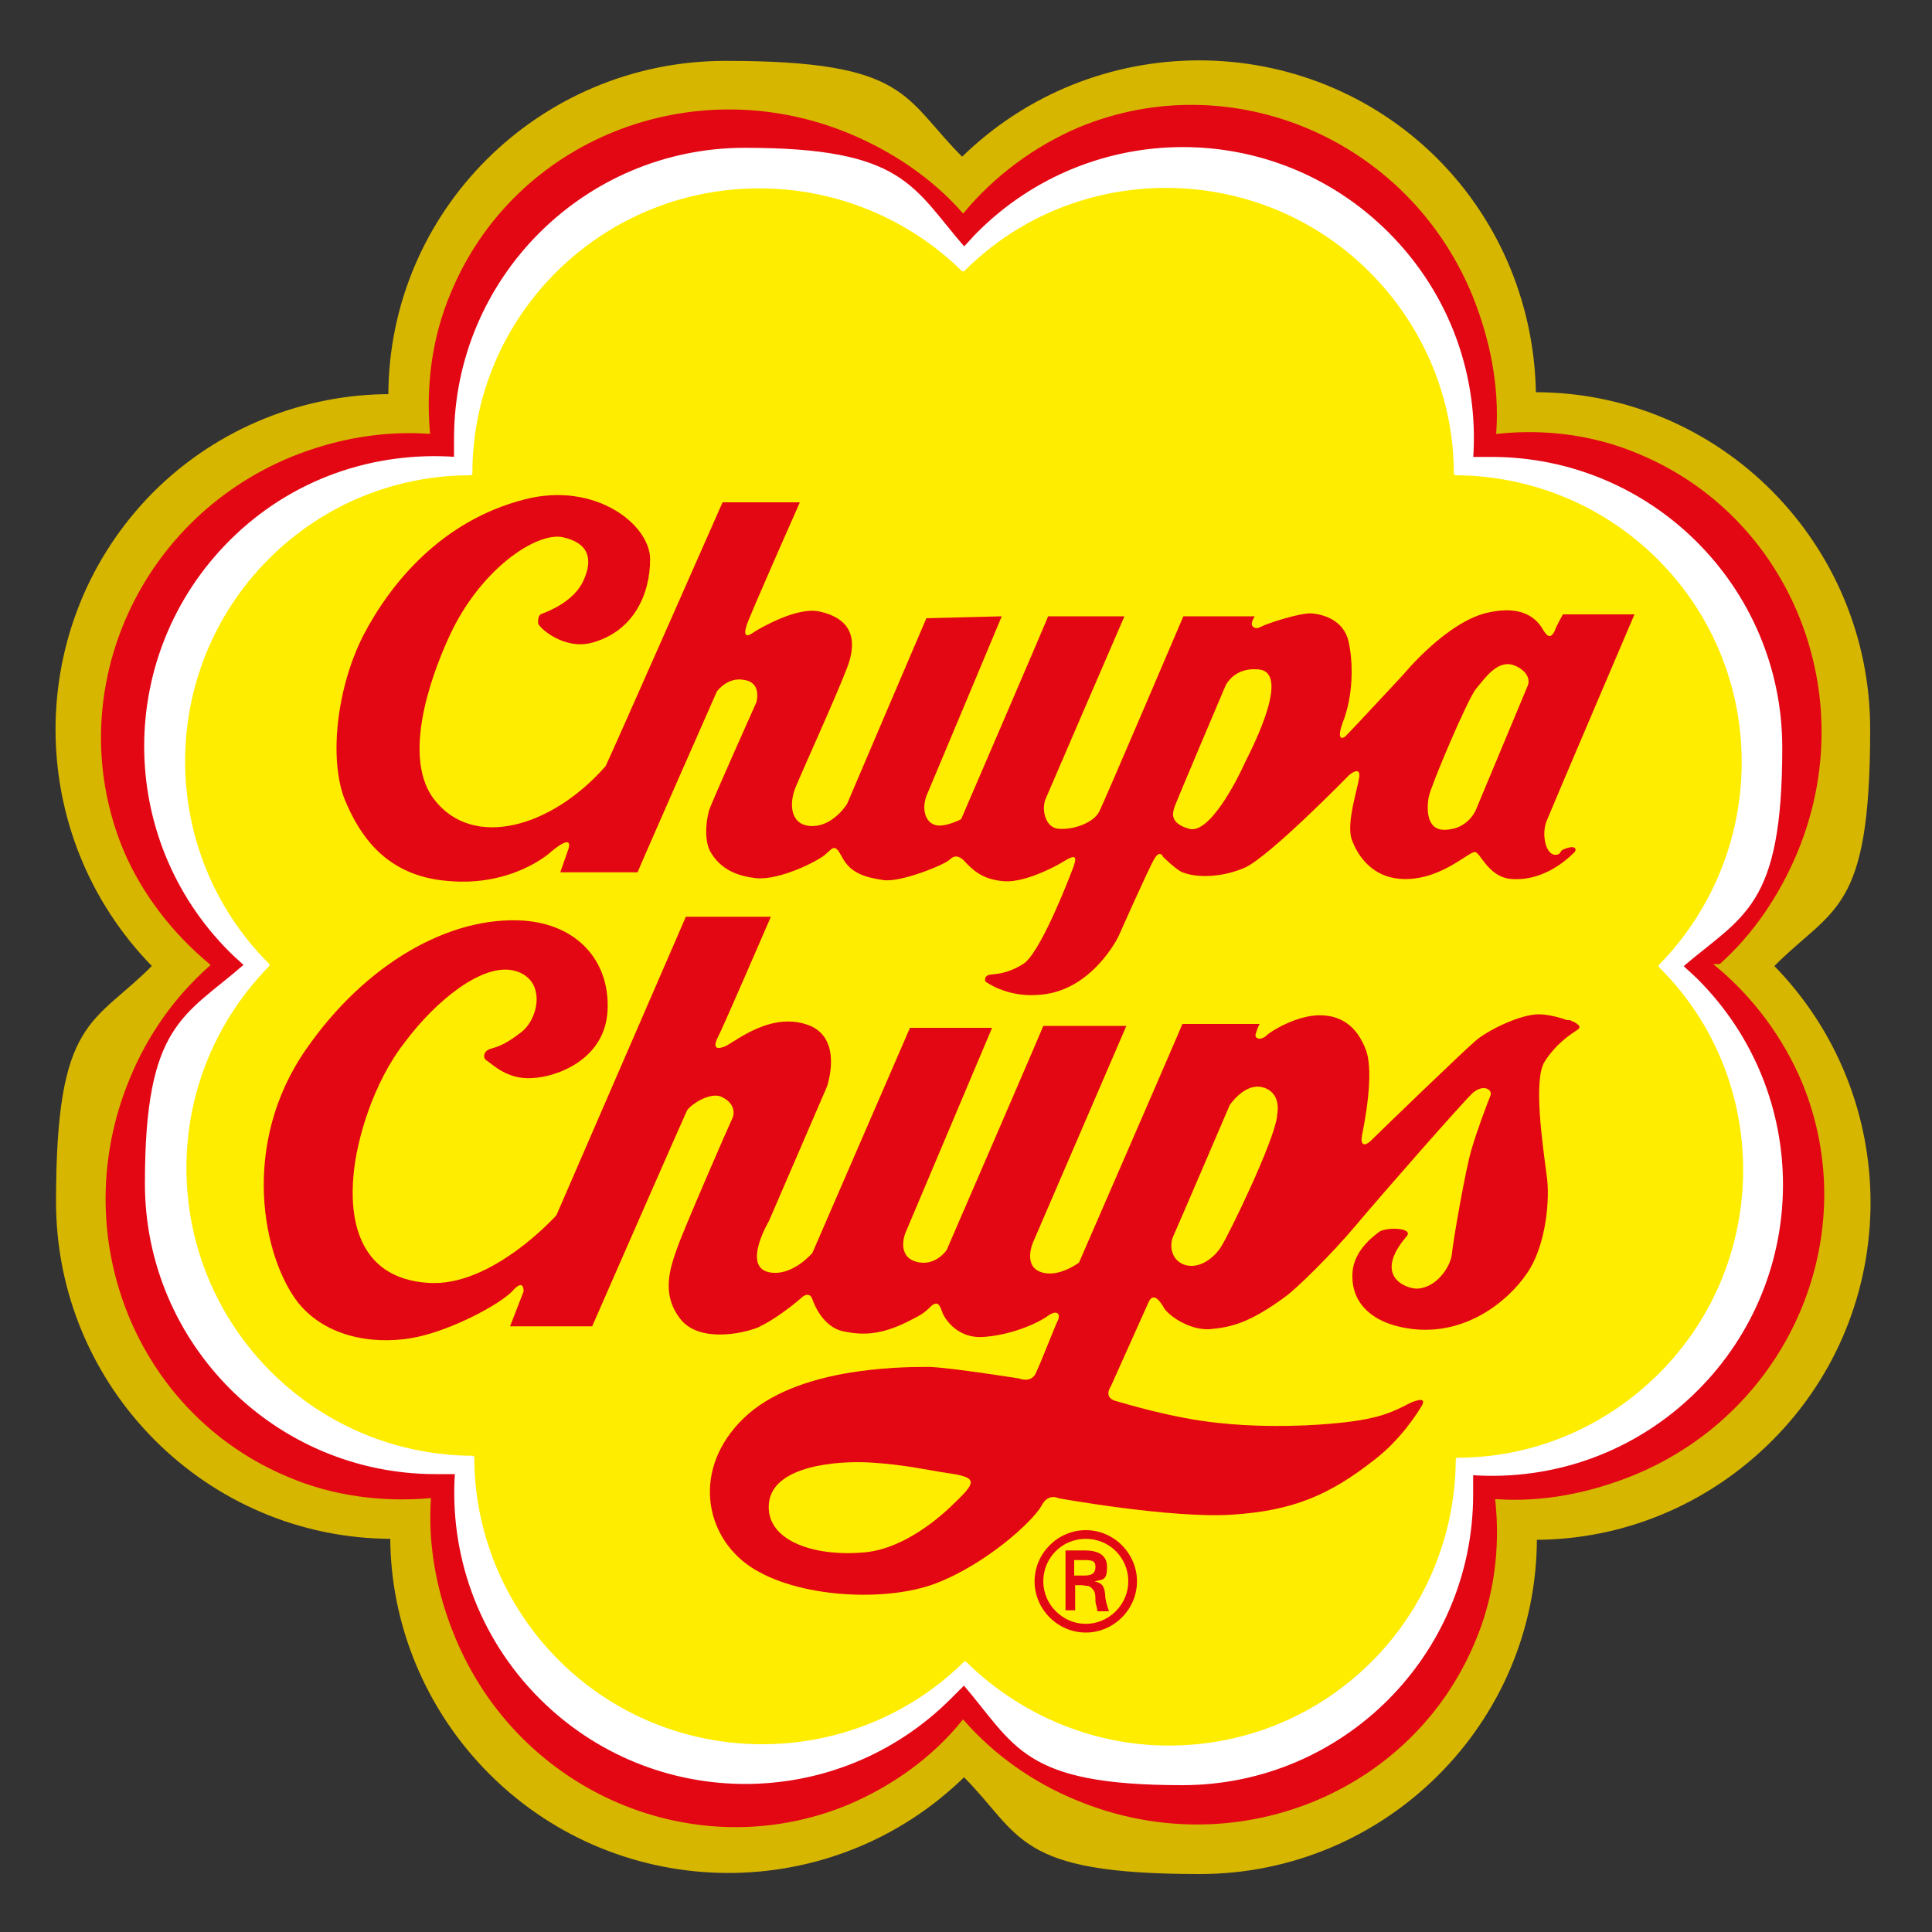
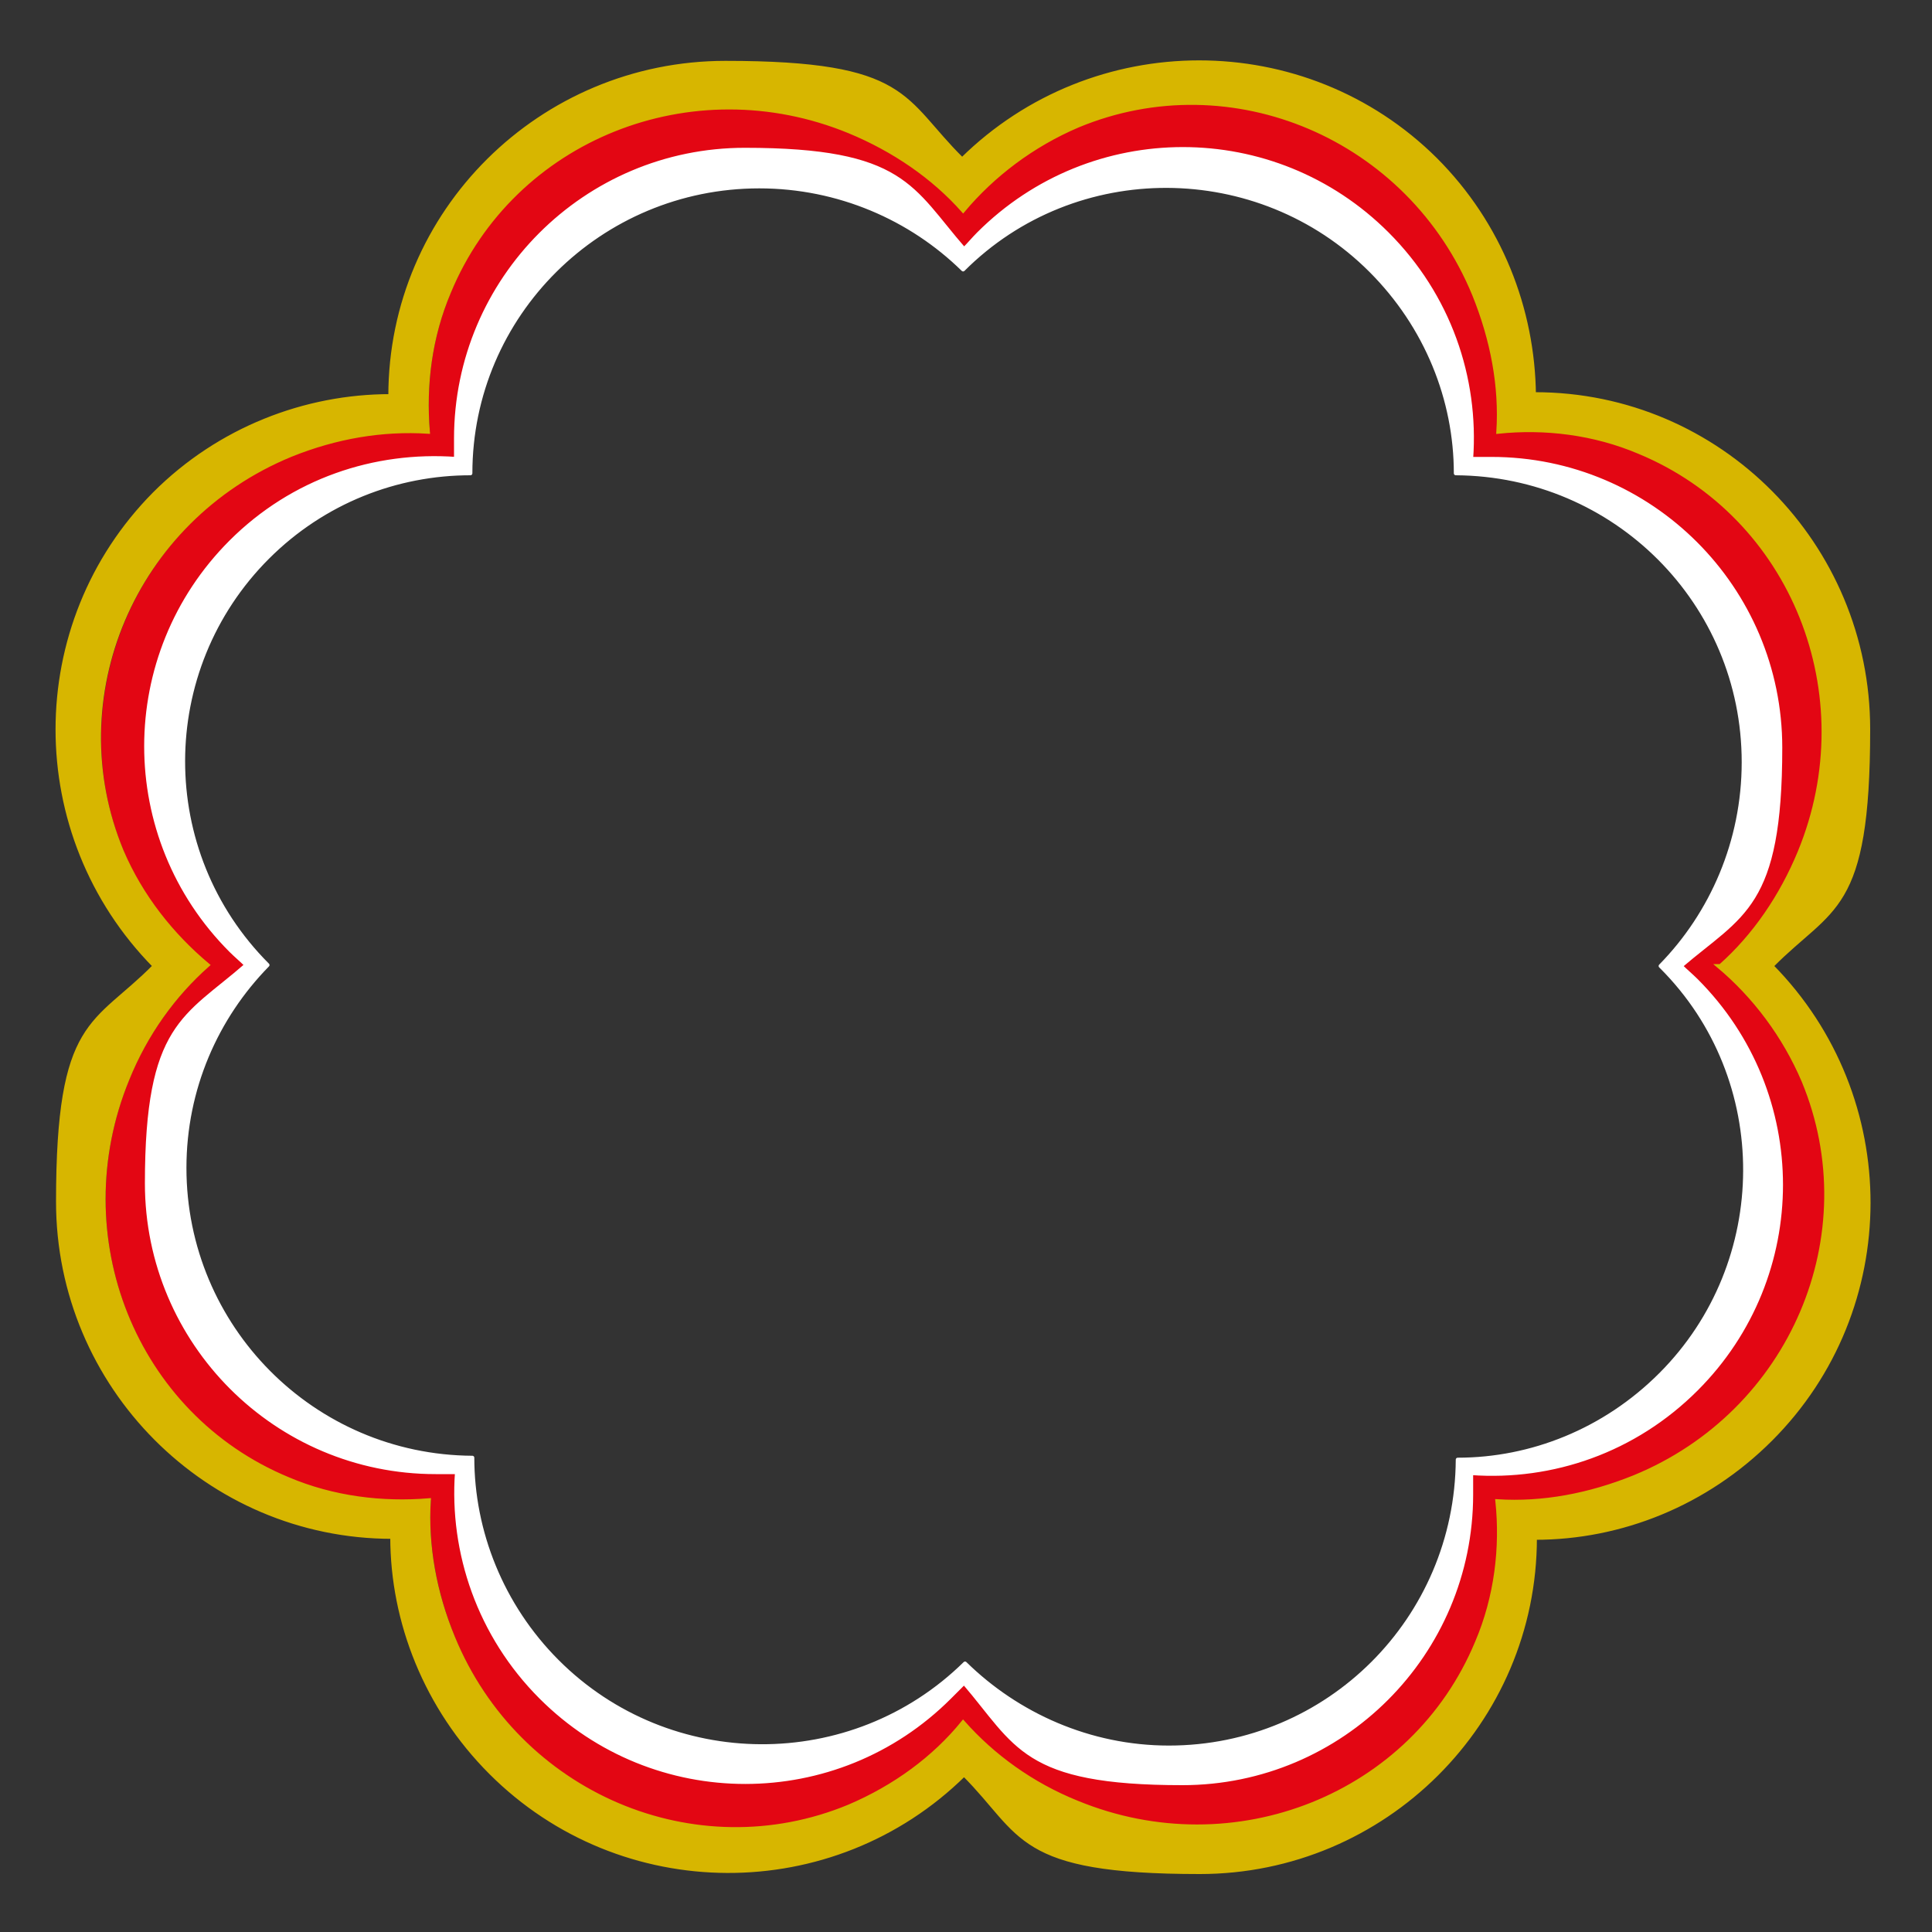
<svg xmlns="http://www.w3.org/2000/svg" id="Ebene_1" version="1.1" viewBox="0 0 200 200">
  <rect x="0" y="0" width="200" height="200" fill="#333333" stroke="none" />
  <defs>
    <style>
      .st0, .st1, .st2, .st3 {
        fill: none;
      }

      .st4 {
        fill-rule: evenodd;
      }

      .st4, .st5 {
        fill: #e30613;
      }

      .st6 {
        fill: #fff;
      }

      .st7 {
        fill: #ffed00;
      }

      .st1 {
        stroke: #fff;
        stroke-linejoin: round;
      }

      .st1, .st2, .st3 {
        stroke-width: .4px;
      }

      .st2 {
        stroke: #d7b600;
      }

      .st8 {
        fill: #d7b600;
      }

      .st3 {
        stroke: #e30613;
        stroke-miterlimit: 3.9;
      }

      .st9 {
        clip-path: url(#clippath);
      }
    </style>
    <clipPath id="clippath">
      <rect class="st0" x="4.2" y="4.7" width="191.5" height="190.6" />
    </clipPath>
  </defs>
  <g class="st9">
    <path class="st4" d="M178.1,100c3.7,3.1,6.8,7.1,8.8,11.9,6.6,15.9-1.3,34.3-17.5,41-4.7,1.9-9.5,2.8-14.2,2.5.4,4.8-.2,9.9-2.1,14.6-6.6,15.9-25.1,23.3-41.4,16.6-4.7-1.9-8.7-4.8-11.8-8.3-3.1,3.7-7.1,6.8-11.8,8.7-15.9,6.6-34.3-1.3-41-17.5-1.9-4.7-2.8-9.5-2.5-14.2-4.8.4-9.9-.2-14.6-2.2-15.9-6.6-23.3-25.1-16.6-41.4,1.9-4.7,4.8-8.6,8.3-11.8-3.7-3.1-7-7.1-8.9-11.8-6.6-15.9,1.3-34.3,17.5-41,4.7-1.9,9.5-2.7,14.2-2.4-.4-4.8.2-9.8,2.2-14.5,6.6-15.9,25.1-23.3,41.4-16.6,4.7,1.9,8.7,4.7,11.8,8.2,3.1-3.7,7.1-6.8,11.9-8.8,15.9-6.6,34.3,1.3,41,17.5,1.9,4.7,2.8,9.5,2.5,14.2,4.8-.4,9.8.2,14.6,2.1,15.9,6.6,23.3,25.1,16.6,41.4-1.9,4.7-4.7,8.7-8.2,11.8M152.3,47.5c.6-8.3-2.3-16.9-8.7-23.3-11.7-11.7-30.6-11.7-42.3,0-.5.5-1.1,1-1.5,1.6-5.5-6.3-13.6-10.3-22.7-10.3-16.5,0-29.9,13.4-29.9,29.9s0,1.4,0,2.1c-8.3-.6-16.9,2.3-23.3,8.6-11.7,11.7-11.7,30.6,0,42.3.5.5,1,1,1.6,1.5-6.3,5.5-10.3,13.6-10.3,22.6,0,16.5,13.4,29.9,29.9,29.9s1.5,0,2.2,0c-.6,8.3,2.3,17,8.7,23.3,11.7,11.7,30.6,11.7,42.3,0,.5-.5,1-1,1.5-1.5,5.5,6.3,13.6,10.4,22.6,10.4,16.5,0,29.9-13.4,29.9-29.9s0-1.5,0-2.2c8.3.6,16.9-2.3,23.3-8.7,11.7-11.7,11.7-30.6,0-42.3-.5-.5-1-1-1.6-1.5,6.3-5.5,10.3-13.6,10.3-22.6,0-16.5-13.4-29.9-29.9-29.9s-1.4,0-2.1,0" />
-     <path class="st3" d="M178.1,100c3.7,3.1,6.8,7.1,8.8,11.9,6.6,15.9-1.3,34.3-17.5,41-4.7,1.9-9.5,2.8-14.2,2.5.4,4.8-.2,9.9-2.1,14.6-6.6,15.9-25.1,23.3-41.4,16.6-4.7-1.9-8.7-4.8-11.8-8.3-3.1,3.7-7.1,6.8-11.8,8.7-15.9,6.6-34.3-1.3-41-17.5-1.9-4.7-2.8-9.5-2.5-14.2-4.8.4-9.9-.2-14.6-2.2-15.9-6.6-23.3-25.1-16.6-41.4,1.9-4.7,4.8-8.6,8.3-11.8-3.7-3.1-7-7.1-8.9-11.8-6.6-15.9,1.3-34.3,17.5-41,4.7-1.9,9.5-2.7,14.2-2.4-.4-4.8.2-9.8,2.2-14.5,6.6-15.9,25.1-23.3,41.4-16.6,4.7,1.9,8.7,4.7,11.8,8.2,3.1-3.7,7.1-6.8,11.9-8.8,15.9-6.6,34.3,1.3,41,17.5,1.9,4.7,2.8,9.5,2.5,14.2,4.8-.4,9.8.2,14.6,2.1,15.9,6.6,23.3,25.1,16.6,41.4-1.9,4.7-4.7,8.7-8.2,11.8ZM152.3,47.5c.6-8.3-2.3-16.9-8.7-23.3-11.7-11.7-30.6-11.7-42.3,0-.5.5-1.1,1-1.5,1.6-5.5-6.3-13.6-10.3-22.7-10.3-16.5,0-29.9,13.4-29.9,29.9s0,1.4,0,2.1c-8.3-.6-16.9,2.3-23.3,8.6-11.7,11.7-11.7,30.6,0,42.3.5.5,1,1,1.6,1.5-6.3,5.5-10.3,13.6-10.3,22.6,0,16.5,13.4,29.9,29.9,29.9s1.5,0,2.2,0c-.6,8.3,2.3,17,8.7,23.3,11.7,11.7,30.6,11.7,42.3,0,.5-.5,1-1,1.5-1.5,5.5,6.3,13.6,10.4,22.6,10.4,16.5,0,29.9-13.4,29.9-29.9s0-1.5,0-2.2c8.3.6,16.9-2.3,23.3-8.7,11.7-11.7,11.7-30.6,0-42.3-.5-.5-1-1-1.6-1.5,6.3-5.5,10.3-13.6,10.3-22.6,0-16.5-13.4-29.9-29.9-29.9s-1.4,0-2.1,0Z" />
-     <path class="st7" d="M171.9,100c11.6,11.7,11.5,30.6-.1,42.2-5.8,5.8-13.4,8.7-21,8.8,0,16.4-13.5,29.8-29.9,29.8s-15.7-3.4-21.1-8.7c-11.7,11.6-30.6,11.5-42.2-.2-5.8-5.8-8.7-13.5-8.8-21.1-16.4,0-29.8-13.5-29.8-30s3.3-15.6,8.6-21c-11.6-11.7-11.5-30.6,0-42.2,5.8-5.8,13.4-8.7,21-8.7,0-16.4,13.5-29.7,29.9-29.7s15.7,3.3,21.1,8.6c11.7-11.6,30.6-11.5,42.2.1,5.8,5.8,8.7,13.4,8.8,21,16.4,0,29.8,13.5,29.8,29.9s-3.3,15.7-8.6,21.1" />
    <path class="st6" d="M171.9,100c5.3-5.4,8.6-12.9,8.6-21.1,0-16.5-13.3-29.8-29.8-29.9,0-7.6-3-15.2-8.8-21-11.6-11.6-30.6-11.7-42.2-.1-5.4-5.3-12.9-8.6-21.1-8.6-16.5,0-29.9,13.3-29.9,29.7-7.6,0-15.2,2.9-21,8.7-11.6,11.6-11.7,30.5,0,42.2-5.3,5.4-8.6,12.8-8.6,21,0,16.5,13.3,29.9,29.8,30,0,7.6,3,15.3,8.8,21.1,11.6,11.6,30.5,11.7,42.2.2,5.4,5.3,12.9,8.7,21.1,8.7,16.5,0,29.8-13.3,29.9-29.8,7.6,0,15.2-3,21-8.8,11.6-11.6,11.7-30.6.1-42.2M152.3,47.5c.7,0,1.4,0,2.1,0,16.5,0,29.9,13.4,29.9,29.9s-4,17.2-10.3,22.6c.5.5,1.1,1,1.6,1.5,11.7,11.7,11.7,30.6,0,42.3-6.4,6.4-14.9,9.3-23.3,8.7,0,.7,0,1.4,0,2.2,0,16.5-13.4,29.9-29.9,29.9s-17.1-4-22.6-10.4c-.5.5-1,1-1.5,1.5-11.7,11.7-30.6,11.7-42.3,0-6.4-6.4-9.3-15-8.7-23.3-.7,0-1.4,0-2.2,0-16.5,0-29.9-13.4-29.9-29.9s4-17.1,10.3-22.6c-.5-.5-1.1-1-1.6-1.5-11.7-11.7-11.7-30.6,0-42.3,6.4-6.4,14.9-9.2,23.3-8.6,0-.7,0-1.4,0-2.1,0-16.5,13.4-29.9,29.9-29.9s17.2,4,22.7,10.3c.5-.5,1-1.1,1.5-1.6,11.7-11.7,30.6-11.7,42.3,0,6.4,6.4,9.3,14.9,8.7,23.3" />
    <path class="st1" d="M171.9,100c5.3-5.4,8.6-12.9,8.6-21.1,0-16.5-13.3-29.8-29.8-29.9,0-7.6-3-15.2-8.8-21-11.6-11.6-30.6-11.7-42.2-.1-5.4-5.3-12.9-8.6-21.1-8.6-16.5,0-29.9,13.3-29.9,29.7-7.6,0-15.2,2.9-21,8.7-11.6,11.6-11.7,30.5,0,42.2-5.3,5.4-8.6,12.8-8.6,21,0,16.5,13.3,29.9,29.8,30,0,7.6,3,15.3,8.8,21.1,11.6,11.6,30.5,11.7,42.2.2,5.4,5.3,12.9,8.7,21.1,8.7,16.5,0,29.8-13.3,29.9-29.8,7.6,0,15.2-3,21-8.8,11.6-11.6,11.7-30.6.1-42.2ZM152.3,47.5c.7,0,1.4,0,2.1,0,16.5,0,29.9,13.4,29.9,29.9s-4,17.2-10.3,22.6c.5.5,1.1,1,1.6,1.5,11.7,11.7,11.7,30.6,0,42.3-6.4,6.4-14.9,9.3-23.3,8.7,0,.7,0,1.4,0,2.2,0,16.5-13.4,29.9-29.9,29.9s-17.1-4-22.6-10.4c-.5.5-1,1-1.5,1.5-11.7,11.7-30.6,11.7-42.3,0-6.4-6.4-9.3-15-8.7-23.3-.7,0-1.4,0-2.2,0-16.5,0-29.9-13.4-29.9-29.9s4-17.1,10.3-22.6c-.5-.5-1.1-1-1.6-1.5-11.7-11.7-11.7-30.6,0-42.3,6.4-6.4,14.9-9.2,23.3-8.6,0-.7,0-1.4,0-2.1,0-16.5,13.4-29.9,29.9-29.9s17.2,4,22.7,10.3c.5-.5,1-1.1,1.5-1.6,11.7-11.7,30.6-11.7,42.3,0,6.4,6.4,9.3,14.9,8.7,23.3Z" />
    <path class="st8" d="M178.1,100c3.5-3.1,6.3-7.2,8.2-11.8,6.7-16.3-.7-34.8-16.6-41.4-4.7-2-9.8-2.6-14.6-2.1.3-4.7-.6-9.5-2.5-14.2-6.7-16.3-25.1-24.1-41-17.5-4.7,2-8.8,5.1-11.9,8.8-3.1-3.5-7.2-6.3-11.8-8.2-16.3-6.7-34.8.7-41.4,16.6-2,4.7-2.6,9.7-2.2,14.5-4.7-.3-9.5.5-14.2,2.4-16.3,6.7-24.1,25.1-17.5,41,2,4.7,5.2,8.7,8.9,11.8-3.5,3.1-6.4,7.1-8.3,11.8-6.7,16.3.7,34.8,16.6,41.4,4.7,2,9.8,2.6,14.6,2.2-.3,4.7.6,9.6,2.5,14.2,6.7,16.3,25.1,24.1,41,17.5,4.7-2,8.8-5,11.8-8.7,3.1,3.5,7.1,6.4,11.8,8.3,16.3,6.7,34.8-.7,41.4-16.6,2-4.7,2.6-9.8,2.1-14.6,4.7.3,9.5-.6,14.2-2.5,16.3-6.7,24.1-25.1,17.5-41-2-4.7-5.1-8.8-8.8-11.9M158.9,40.8c19.1,0,34.5,15.6,34.5,34.7s-3.8,18.2-10,24.5c13.4,13.6,13.4,35.5-.1,49-6.7,6.7-15.5,10.2-24.4,10.2,0,19.1-15.6,34.6-34.7,34.6s-18.2-3.9-24.4-10.1c-13.6,13.4-35.5,13.3-49-.2-6.7-6.7-10.2-15.6-10.2-24.4-19.1,0-34.6-15.6-34.6-34.7s3.8-18.1,10-24.4c-13.4-13.6-13.4-35.4,0-48.9,6.7-6.7,15.6-10.1,24.4-10.1,0-19.1,15.6-34.5,34.7-34.5s18.2,3.8,24.5,10c13.6-13.4,35.5-13.4,49,0,6.7,6.7,10.1,15.5,10.2,24.4" />
    <path class="st2" d="M178.1,100c3.5-3.1,6.3-7.2,8.2-11.8,6.7-16.3-.7-34.8-16.6-41.4-4.7-2-9.8-2.6-14.6-2.1.3-4.7-.6-9.5-2.5-14.2-6.7-16.3-25.1-24.1-41-17.5-4.7,2-8.8,5.1-11.9,8.8-3.1-3.5-7.2-6.3-11.8-8.2-16.3-6.7-34.8.7-41.4,16.6-2,4.7-2.6,9.7-2.2,14.5-4.7-.3-9.5.5-14.2,2.4-16.3,6.7-24.1,25.1-17.5,41,2,4.7,5.2,8.7,8.9,11.8-3.5,3.1-6.4,7.1-8.3,11.8-6.7,16.3.7,34.8,16.6,41.4,4.7,2,9.8,2.6,14.6,2.2-.3,4.7.6,9.6,2.5,14.2,6.7,16.3,25.1,24.1,41,17.5,4.7-2,8.8-5,11.8-8.7,3.1,3.5,7.1,6.4,11.8,8.3,16.3,6.7,34.8-.7,41.4-16.6,2-4.7,2.6-9.8,2.1-14.6,4.7.3,9.5-.6,14.2-2.5,16.3-6.7,24.1-25.1,17.5-41-2-4.7-5.1-8.8-8.8-11.9ZM158.9,40.8c19.1,0,34.5,15.6,34.5,34.7s-3.8,18.2-10,24.5c13.4,13.6,13.4,35.5-.1,49-6.7,6.7-15.5,10.2-24.4,10.2,0,19.1-15.6,34.6-34.7,34.6s-18.2-3.9-24.4-10.1c-13.6,13.4-35.5,13.3-49-.2-6.7-6.7-10.2-15.6-10.2-24.4-19.1,0-34.6-15.6-34.6-34.7s3.8-18.1,10-24.4c-13.4-13.6-13.4-35.4,0-48.9,6.7-6.7,15.6-10.1,24.4-10.1,0-19.1,15.6-34.5,34.7-34.5s18.2,3.8,24.5,10c13.6-13.4,35.5-13.4,49,0,6.7,6.7,10.1,15.5,10.2,24.4Z" />
-     <path class="st5" d="M112.3,163.1c.9,0,1.1-.4,1.1-.9s-.2-.7-1-.7h-1.2v1.6h1ZM111.3,164v2.7h-1v-6.2h2c1.1,0,2.3.3,2.3,1.7s-.4,1.3-1.3,1.5h0c.9.2,1,.6,1.1,1.3,0,.6.2,1.2.4,1.8h-1.2c0-.4-.2-.7-.2-1.1,0-.5,0-1-.4-1.3-.2-.3-.6-.2-.9-.3h-.8ZM116.8,163.7c0-2.4-1.9-4.4-4.4-4.4s-4.4,2-4.4,4.4,2,4.4,4.4,4.4,4.4-2,4.4-4.4M107.1,163.7c0-2.9,2.4-5.3,5.3-5.3s5.3,2.4,5.3,5.3-2.4,5.3-5.3,5.3-5.3-2.4-5.3-5.3" />
-     <path class="st5" d="M158.1,71.1l-5.3,12.7s-.8,2.1-3.3,2.1c-1.9,0-1.8-2.3-1.6-3.4.2-1.1,4-10.1,4.9-11.2,1-1.2,2.3-3.1,4-2.4,1.2.5,1.7,1.4,1.3,2.2M128.9,78.9c-.8,1.8-3.7,7.5-5.8,6.9-2.1-.6-1.7-1.7-1.5-2.3.2-.6,5.3-12.6,5.3-12.6.4-.7,1.4-1.8,3.4-1.6,3.3.3-.5,7.8-1.4,9.6M161.4,88.4c-1.3.6-1.9-1.9-1.3-3.4.6-1.5,9.1-21.4,9.1-21.4h-7.4s-.6,1-.9,1.8c-.4.7-.7.5-1.1-.1-.4-.7-1.6-2.8-5.7-1.9-4.3.9-8.8,6.4-8.8,6.4,0,0-5.3,5.7-5.8,6.2-.5.6-1.2.7-.5-1.2,1.1-2.8,1.1-6.2.6-8.4s-2.6-2.8-3.8-2.9c-1.2-.1-4.8,1.1-5.3,1.4s-1,0-.9-.4c0-.3.3-.7.3-.7h-7.4c0,0-8.1,19-8.7,20.2-.6,1.2-2.7,1.9-4.1,1.8-1.4,0-1.9-1.8-1.5-3,.5-1.2,8.2-19,8.2-19h-7.9c0,.1-9,21-9,21,0,0-1.7.9-2.7.6s-1.4-1.6-.9-3c.6-1.4,7.8-18.6,7.8-18.6l-7.8.2s-8,18.7-8.2,19.2c-.3.5-1.8,2.5-3.9,2.3-2.1-.2-2.1-2.5-1.4-4.1.7-1.7,4.2-9.4,5.3-12.3,1.6-4.2-1-5.4-2.9-5.8-2.2-.5-5.9,1.6-6.7,2.1-.8.6-1.2.5-.8-.7.4-1.2,5.5-12.7,5.5-12.7h-8c0,0-11.2,25.4-12.1,27.3-5.6,6.4-13.8,8.7-17.8,3.4-3.6-4.8.4-14.2,1.6-16.8,3.2-7,9-10.8,11.7-10.3,2.8.6,3.2,2.3,2.2,4.5-1,2.2-3.7,3.2-4.2,3.4-.5.1-.5.6-.5,1,0,.4,2.7,2.9,5.7,2,4.2-1.2,5.9-5,5.9-8.6,0-3.6-5.7-8.1-13-6.2-8.6,2.2-13.9,8.7-16.7,14.1-2.7,5.3-3.6,12.7-1.9,17,1.5,3.6,4.2,7.9,10.7,8.4,6.6.6,10.5-2.9,10.5-2.9,0,0,2.8-2.5,1.8,0,0,0-.7,2-.7,2h8c0-.1,8.2-18.7,8.2-18.7,0,0,1.1-1.6,2.9-1.2,1.8.3,1.2,2.3,1.2,2.3,0,0-4.7,10.5-4.9,11.2-.2.7-.6,2.8.1,4.2,1.1,2,3,2.6,4.7,2.8,2.4.3,6.6-1.8,7.3-2.5.7-.6.9-1.1,1.6.2.9,1.8,2.4,2.2,4.3,2.5,1.8.3,6.4-1.6,6.9-2.1.4-.4.8-.5,1.4,0,1,1.1,2,2,4,2.2,2,.3,5.2-1.3,6.2-1.9,1-.6,1.8-1.1,1.2.5-.6,1.6-3.5,9-5.2,10-1.6,1-2.7,1-3.4,1.1-.7.1-.5.7-.5.7,0,0,2.1,1.6,5.3,1.4,5.7-.2,8.5-6.1,8.5-6.1,0,0,3.1-7,3.7-8,.6-1,.9-.2.9-.2,0,0,1.3,1.3,2,1.6,1.8.7,4.5.4,6.5-.5,2.6-1.2,10.8-9.6,10.8-9.6,0,0,1.2-1,1,.3-.2,1.3-1.3,4.6-.8,6.3.4,1.2,1.8,4.2,5.6,4.2,3.8,0,6.6-2.9,7.2-2.8.6.1,1.4,2.7,3.9,2.8,3.4.2,5.9-2.3,6.3-2.7.4-.3.3-1-1.2-.3" />
-     <path class="st5" d="M132.2,115.6c-.4,2.8-5,12.2-5.7,13.3-.6,1.1-2.1,2.4-3.6,2.1-1.5-.3-1.9-1.8-1.5-2.9.5-1.1,5.9-13.7,5.9-13.7,0,0,1.4-2.1,3.1-1.9.9.1,2.2.8,1.8,3M98.9,155.5c-2.5,2.5-6,4.9-9.4,5.2-5.6.5-10.3-1.4-9.9-5.1.4-3.9,7.1-4.4,10.5-4.2,3.4.2,6.1.8,7.4,1,3.6.5,3.8.8,1.4,3.1M162.2,105.6c-.5-.2-1.9-.6-2.9-.6-1.9,0-5.2,1.6-6.5,2.7-1.2,1-10,9.5-10.8,10.3-.8.8-1.2.5-1-.5.2-1,1.3-6.4.4-8.8s-2.5-3.6-4.8-3.6c-2.3,0-5,1.6-5.5,2.1-.5.5-1.3.4-1.1-.2.2-.7.4-1,.4-1h-8c0,.1-10.7,24.7-10.7,24.7,0,0-2.1,1.6-3.9,1-1.9-.6-.9-3-.9-3l9.7-22.5h-8.6c0,.1-10,23.2-10,23.2,0,0-1.2,1.8-3.2,1.2-2-.6-1.1-2.9-1.1-2.9l9-21.3h-8.5s-10.1,23.3-10.1,23.3c0,0-2.1,2.5-4.5,2-2.8-.6,0-5.3,0-5.3l6-13.9s1.7-4.8-1.7-6.3c-3.9-1.6-7.6,1.5-8.8,2.1-1.2.5-1.2-.1-.8-.9.4-.7,5.5-12.5,5.5-12.5h-8.8s-13.4,30.9-13.4,30.9c0,0-6.7,7.5-13.3,7-7.5-.5-8.1-7.1-7.7-11.2.3-3.5,2-9.5,5.3-13.7,3.2-4.3,8.1-8.3,11.4-7.4,3.3.9,2.5,5,.6,6.4-1.8,1.4-2.6,1.5-3.2,1.7-.6.2-.8.9-.3,1.2.5.3,2.1,2,4.7,1.8,2.5-.1,7.6-1.9,7.8-7.1.2-5.1-3.2-8.8-8.7-9.2-7.7-.5-16.4,4.5-22.5,13.3-6.9,9.9-4.5,21.6-.8,26.3,3.2,3.9,8.6,4.3,12.3,3.5,3.7-.8,8.4-3.3,9.8-4.7,1.3-1.5,1.2,0,1.2,0l-1.4,3.6h8.5s9.5-21.7,9.8-22.3c.3-.6,2.5-2.1,3.7-1.4,1.2.6,1.3,1.6,1,2.2-.3.6-5,11.4-5.7,13.4-.7,2-1.7,4.7.3,7.3,1.9,2.5,6.4,1.6,8.1.9,1.7-.8,3.6-2.3,4.4-3,.5-.5,1-.5,1.2.1.2.6,1.1,2.8,3.1,3.3,1.9.4,3.8.5,6.8-1,1.4-.7,1.7-.9,2.4-1.6.7-.6.9,0,1.1.5.1.5,1.4,2.9,4.3,2.7,2.9-.2,5.6-1.4,6.7-2.2,1-.7,1.3-.1,1,.5-.3.6-1.8,4.5-2.3,5.5-.5,1-1.7.5-1.7.5,0,0-6.9-1.1-9.3-1.2-3.3,0-13.8.1-19.2,5.3-5.4,5.2-4.1,12.2.7,15.4,4.8,3.2,14,3.7,19.2,1.7,5.2-2,10-6.4,10.9-8,.7-1.4,1.8-.8,1.8-.8,0,0,11.6,2.1,17.9,1.7,6.3-.4,10.1-2,14.8-5.7,2.6-2,4.3-4.6,4.9-5.6.4-.8-.3-.6-.9-.4-.6.2-2,1.2-4.4,1.7-2.5.6-9.4,1.2-15.8.5-4.8-.5-9.6-2-10.7-2.3-1.2-.4-.4-1.5-.4-1.5,0,0,3.4-7.6,3.9-8.7.5-1.1,1.2-.1,1.6.6.4.7,2.5,2.3,4.7,2.2,2.2-.2,4.1-.6,7.9-3.4,1.1-.8,4.7-4.3,7.3-7.4,2.6-3.1,11.1-12.8,12.1-13.7,1.1-.9,2-.3,1.8.3-.3.7-1.5,3.9-2,5.7-.6,2-1.9,9.5-2,10.7-.1,1.2-1.5,3.5-3.6,3.6-1.2,0-4.6-1.3-1.1-5.4.8-.9-2-1-2.8-.5-.8.6-2.9,2.2-2.8,4.7,0,2.5,1.8,4.9,6.4,5.4,6,.6,10.4-3.6,12-6.3,1.6-2.7,2.1-7.1,1.7-9.7-.4-3.1-1.4-9.8-.2-11.7,1.2-1.9,2.8-2.9,3.4-3.3.6-.4-.3-.8-.8-1" />
  </g>
</svg>